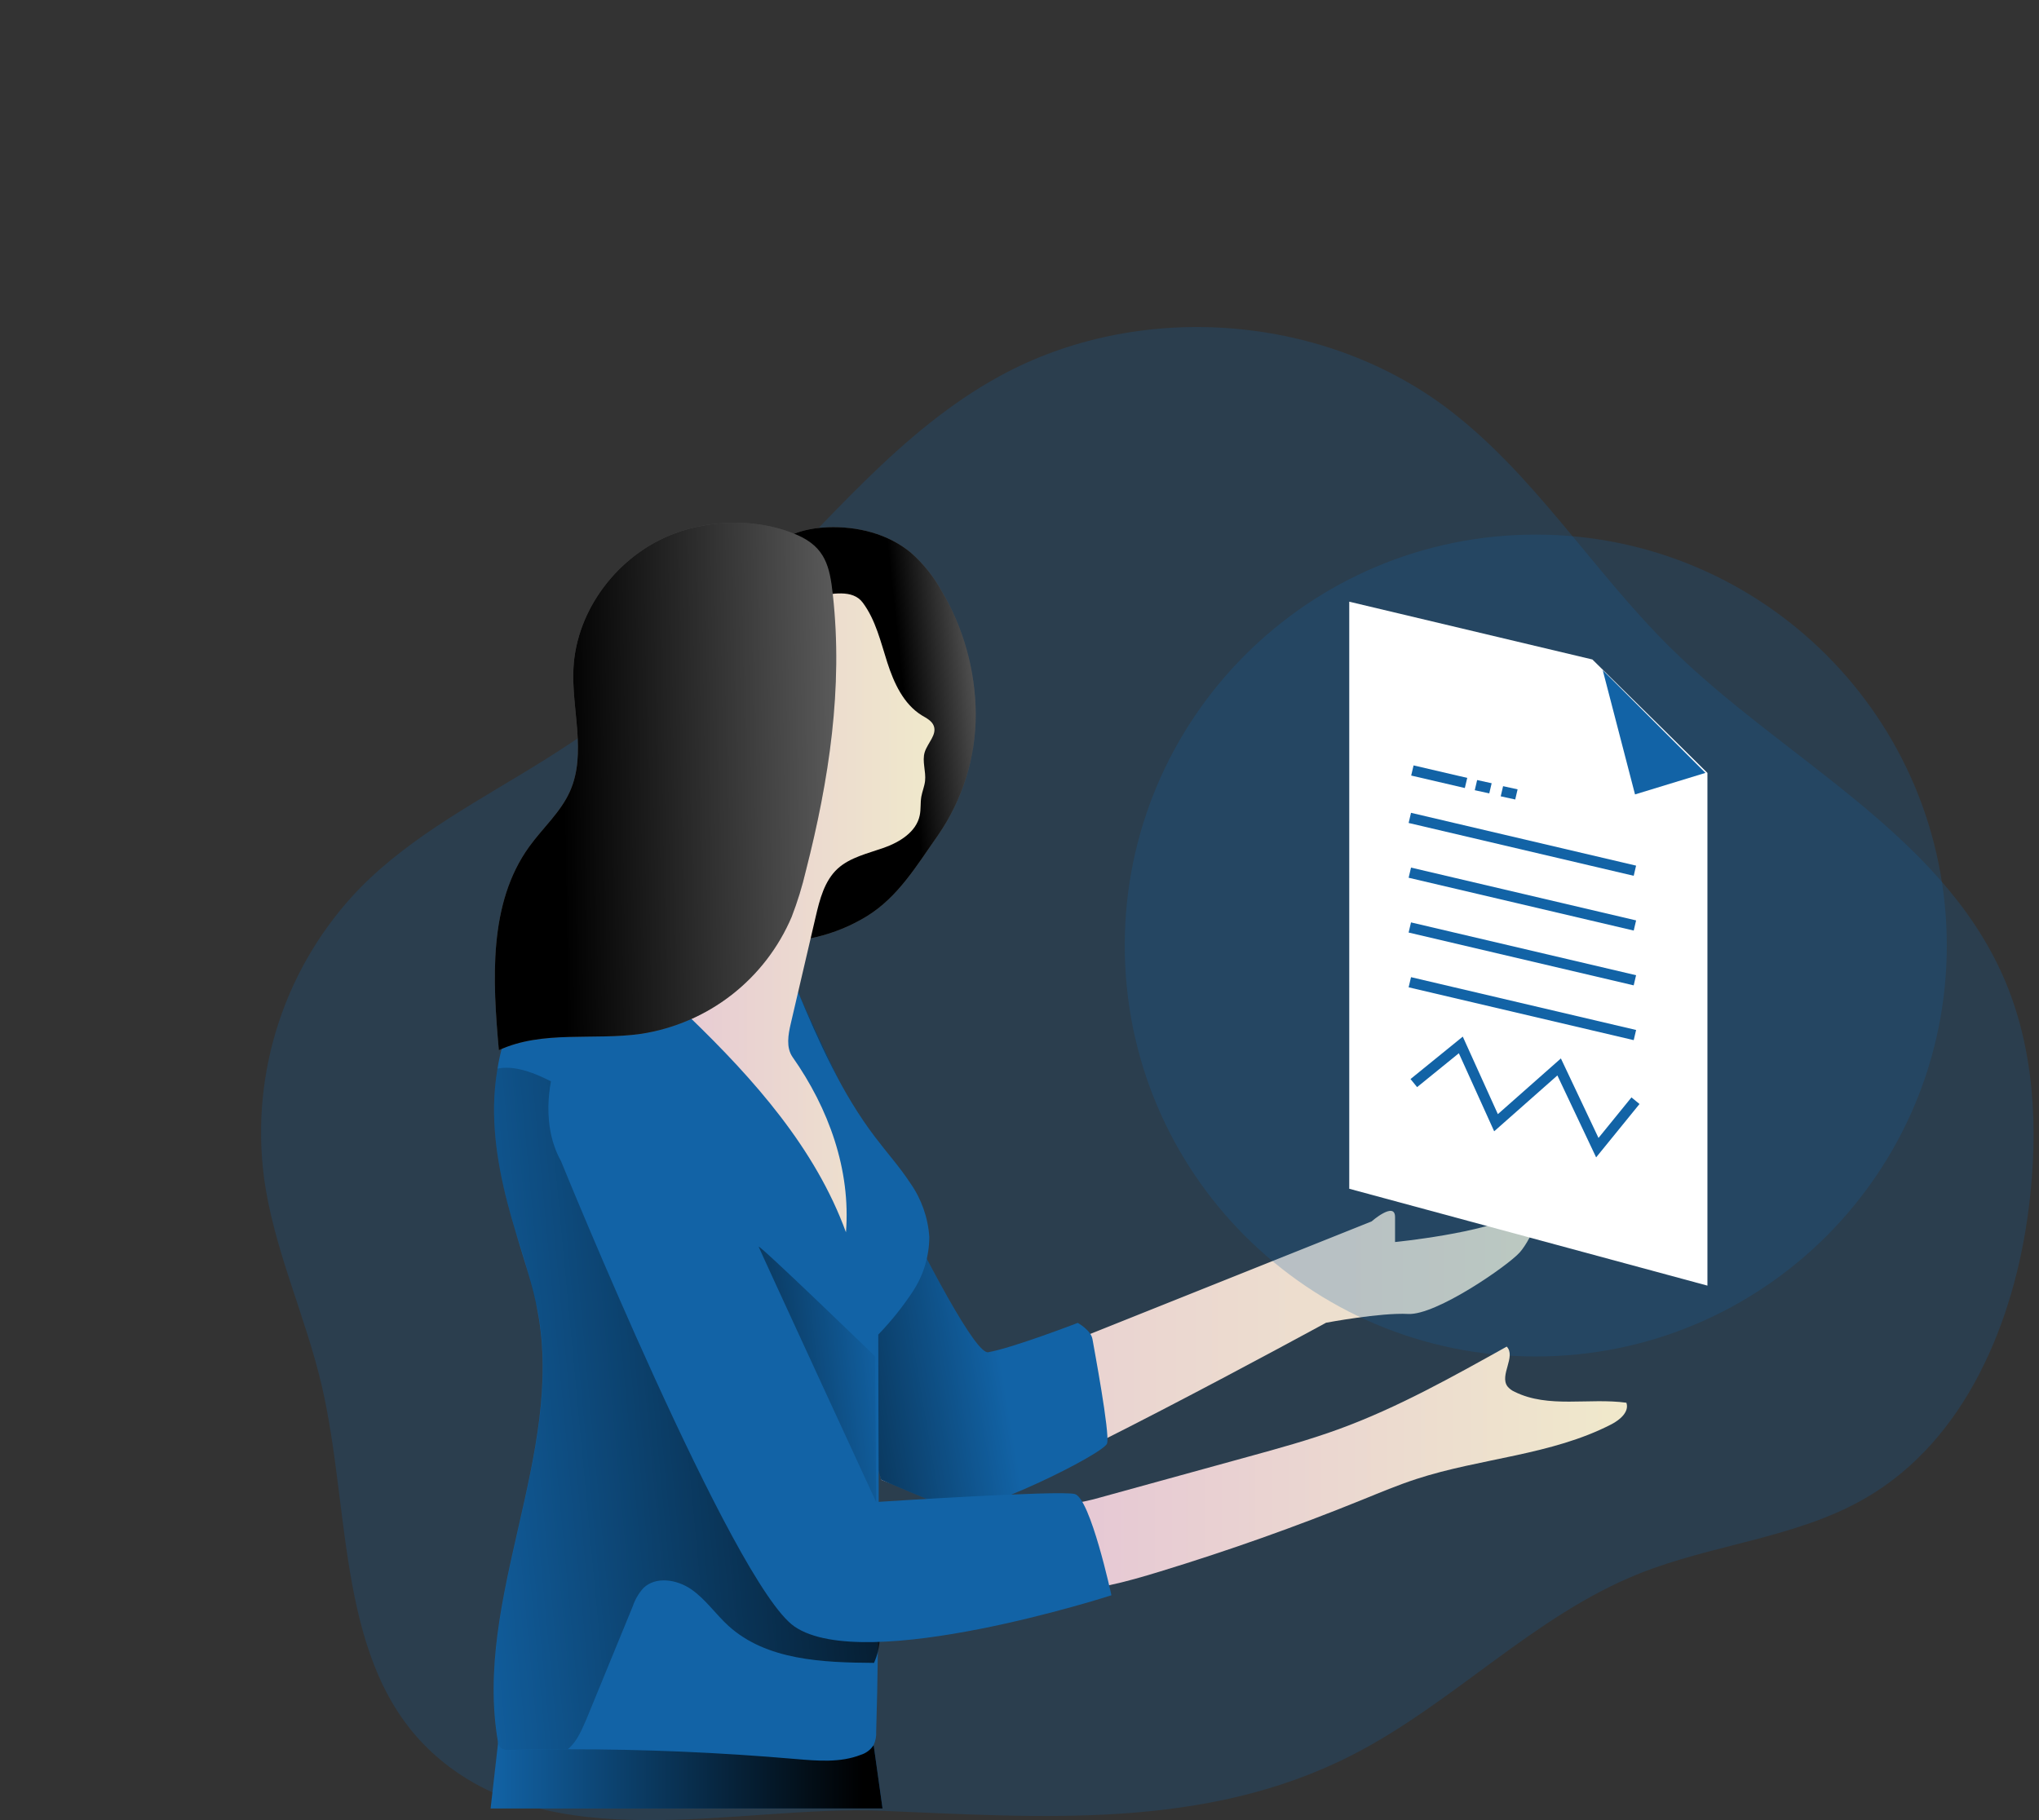
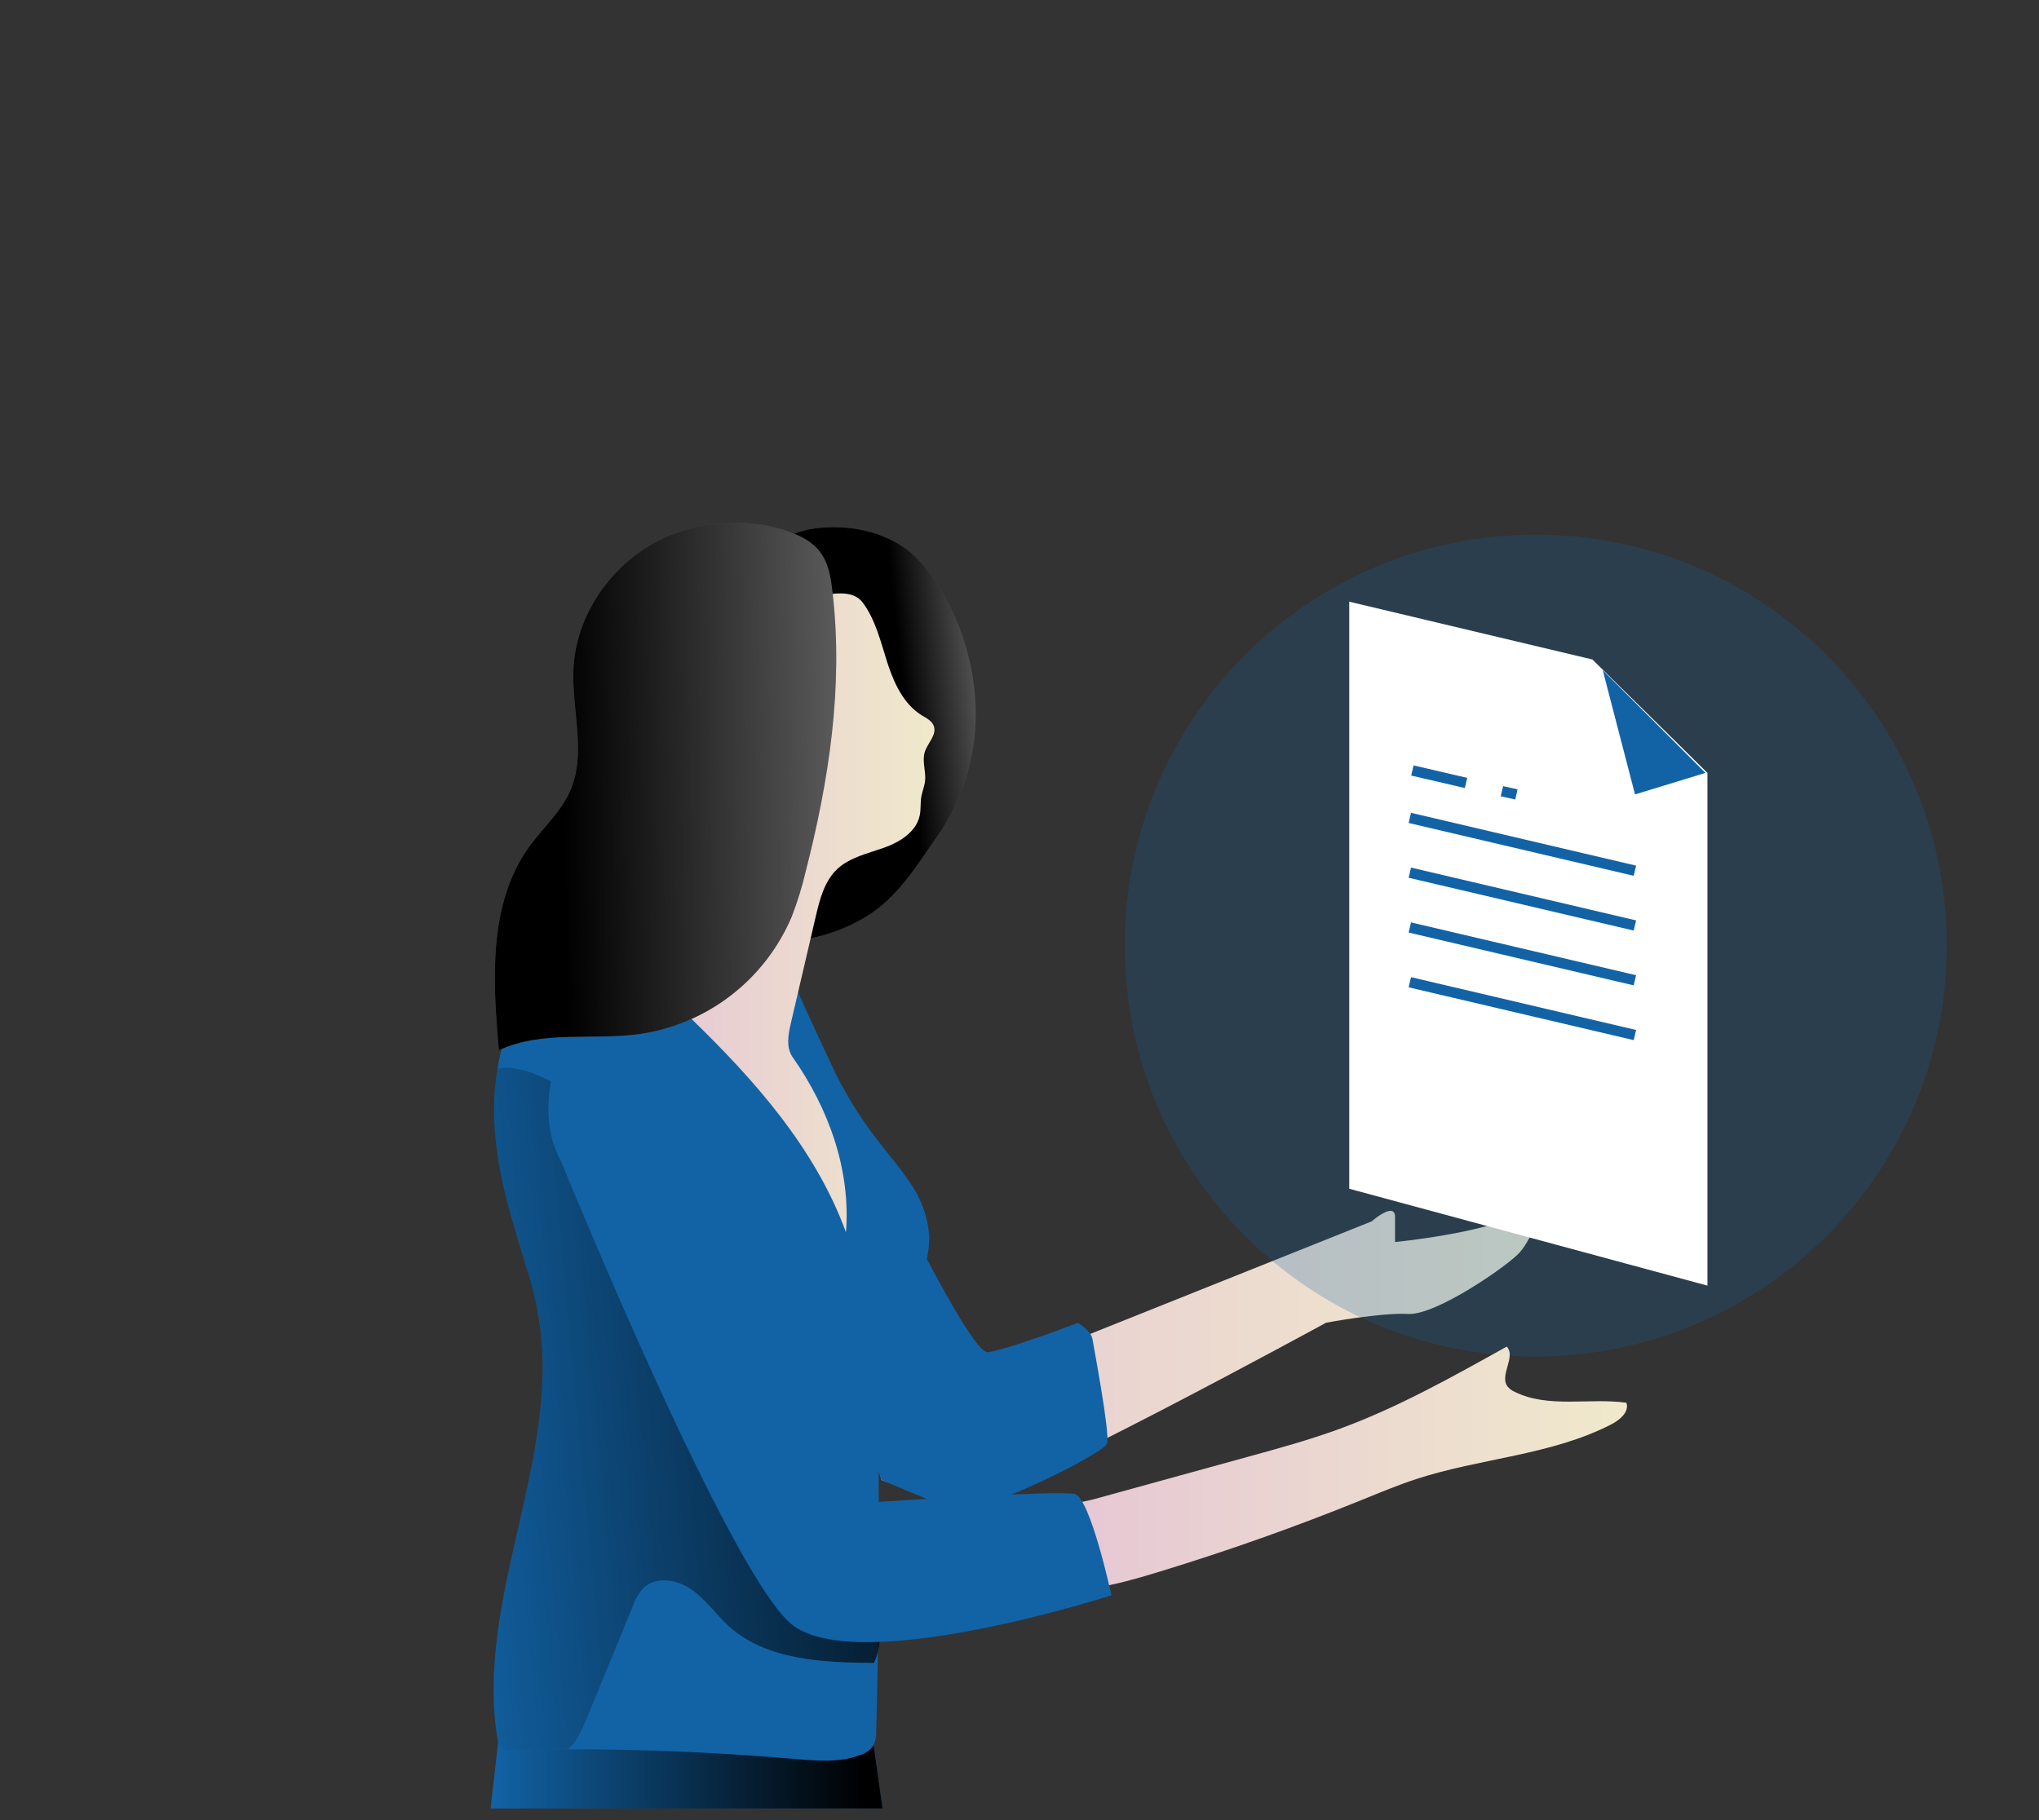
<svg xmlns="http://www.w3.org/2000/svg" width="168" height="150" viewBox="0 0 168 150" fill="none">
  <rect x="0" y="0" width="168" height="150" fill="#333333" stroke="none" />
  <g clip-path="url(#clip0_2777_2455)">
-     <path opacity="0.24" d="M111.384 144.65C119.713 140.402 126.357 133.17 135.036 129.693C141.155 127.24 148.047 126.763 153.742 123.441C161.948 118.671 165.988 108.918 167.164 99.509C167.969 93.065 167.653 86.325 165.015 80.39C159.771 68.589 146.888 62.502 137.683 53.428C131.191 47.04 126.353 38.943 119.039 33.5C108.645 25.805 93.702 24.791 82.372 30.993C74.166 35.479 68.2 43.072 61.485 49.593C56.437 54.494 50.887 58.849 44.926 62.587C39.667 65.885 34.02 68.752 29.667 73.18C26.647 76.296 24.366 80.053 22.994 84.171C21.622 88.288 21.194 92.662 21.741 96.967C22.522 102.907 25.179 108.431 26.527 114.269C28.934 124.714 27.723 137.178 35.608 144.434C45.325 153.379 60.838 148.733 72.618 149.231C85.752 149.769 99.252 150.843 111.384 144.65Z" fill="#1263A6" />
    <path d="M41.051 143.524L40.422 149.042H72.716L71.986 143.837L41.051 143.524Z" fill="#1263A6" />
    <path d="M41.051 143.524L40.422 149.042H72.716L71.986 143.837L41.051 143.524Z" fill="url(#paint0_linear_2777_2455)" />
    <path d="M65.96 83.124L79.143 114.207L113.009 100.66C113.009 100.66 114.943 98.968 114.943 100.301V102.358C114.943 102.358 122.324 101.631 125.103 100.061C127.882 98.49 126.189 102.116 125.224 103.206C124.259 104.297 118.328 108.407 116.03 108.286C113.733 108.164 109.259 109.009 109.259 109.009C109.259 109.009 82.892 123.403 79.869 123.525C76.847 123.646 72.614 121.962 72.614 121.962L65.189 84.375L65.96 83.124Z" fill="url(#paint1_linear_2777_2455)" />
    <path opacity="0.24" d="M126.537 111.789C145.241 111.789 160.403 96.627 160.403 77.923C160.403 59.22 145.241 44.058 126.537 44.058C107.834 44.058 92.672 59.22 92.672 77.923C92.672 96.627 107.834 111.789 126.537 111.789Z" fill="#1263A6" />
    <path d="M65.699 81.682C65.699 81.682 79.375 111.804 81.423 111.441C83.47 111.078 88.8 109.022 88.8 109.022C88.8 109.022 89.89 109.628 90.011 110.355C90.132 111.082 91.461 118.095 91.218 118.951C90.976 119.807 80.458 124.996 78.641 124.39C76.824 123.785 72.604 121.948 72.604 121.948L66.676 102.598L65.699 81.682Z" fill="#1263A6" />
-     <path d="M65.699 81.682C65.699 81.682 79.375 111.804 81.423 111.441C83.47 111.078 88.8 109.022 88.8 109.022C88.8 109.022 89.89 109.628 90.011 110.355C90.132 111.082 91.461 118.095 91.218 118.951C90.976 119.807 80.458 124.996 78.641 124.39C76.824 123.785 72.604 121.948 72.604 121.948L66.676 102.598L65.699 81.682Z" fill="url(#paint2_linear_2777_2455)" />
    <path d="M75.258 106.361C74.409 107.658 73.439 108.872 72.363 109.988C72.363 117.908 72.457 125.813 72.363 133.717C72.363 134.499 72.363 135.28 72.328 136.062C72.304 138.277 72.261 140.485 72.191 142.705C72.216 143.095 72.139 143.486 71.968 143.838C71.721 144.212 71.35 144.489 70.921 144.62C69.237 145.28 67.354 145.116 65.553 144.964C59.301 144.422 53.04 144.155 46.77 144.163C45.157 144.163 43.55 144.19 41.933 144.225C41.688 144.261 41.438 144.202 41.235 144.061C41.112 143.913 41.039 143.73 41.028 143.538C38.992 131.765 46.498 119.867 44.31 108.131C43.904 105.907 43.157 103.782 42.513 101.609C41.473 98.198 40.657 94.67 40.707 91.101C40.726 90.084 40.822 89.07 40.992 88.068C41.385 85.533 42.413 83.139 43.982 81.109C44.935 79.914 46.162 78.866 47.651 78.515C48.823 78.23 49.995 78.394 51.191 78.566C53.458 78.875 55.716 79.195 57.978 79.512C60.322 79.84 63.475 80.93 65.711 81.653C67.469 85.862 69.345 90.089 72.111 93.723C73.07 94.993 74.139 96.18 75.006 97.509C75.924 98.817 76.464 100.351 76.569 101.944C76.562 103.511 76.106 105.043 75.256 106.36L75.258 106.361Z" fill="#1263A6" />
    <path d="M72.346 136.061C72.265 136.397 72.153 136.726 72.013 137.042C67.784 137.014 63.148 136.835 60.018 133.989C58.963 133.03 58.138 131.797 56.958 130.981C55.778 130.164 54.032 129.883 53.008 130.879C52.617 131.316 52.319 131.828 52.133 132.383C50.867 135.476 49.598 138.568 48.327 141.659C47.934 142.554 47.569 143.473 46.844 144.11C46.83 144.13 46.81 144.146 46.786 144.153C45.172 144.153 43.566 144.181 41.948 144.216C41.703 144.251 41.454 144.193 41.251 144.052C41.127 143.904 41.055 143.72 41.044 143.528C39.008 131.755 46.514 119.858 44.326 108.121C43.831 105.921 43.225 103.747 42.513 101.608C41.473 98.197 40.657 94.668 40.707 91.099C40.726 90.082 40.822 89.069 40.992 88.067C42.204 87.817 43.603 88.266 44.771 88.813C48.498 90.548 51.953 93.135 54.024 96.694C55.196 98.703 55.887 100.953 56.61 103.169C57.736 106.599 58.956 109.996 60.273 113.359C62.403 118.783 64.876 124.237 69.026 128.316C70.514 129.777 71.984 131.633 72.394 133.696C72.549 134.477 72.532 135.282 72.343 136.056L72.346 136.061Z" fill="url(#paint3_linear_2777_2455)" />
    <path d="M63.616 45.164C64.788 43.956 66.527 43.519 68.195 43.452C70.633 43.358 73.166 43.984 75.045 45.543C76.063 46.437 76.918 47.502 77.574 48.688C79.395 51.758 80.368 55.255 80.395 58.824C80.405 62.4 79.321 65.893 77.288 68.835C75.538 71.312 74.014 73.914 71.427 75.506C68.82 77.104 65.768 77.822 62.722 77.556C62.5 77.547 62.282 77.499 62.077 77.415C61.709 77.194 61.432 76.849 61.296 76.442C60.541 74.6 60.272 72.596 60.514 70.62C60.761 68.654 61.17 66.713 61.735 64.814C63.138 59.531 64.47 54.096 63.935 48.656C63.796 47.375 63.495 46.442 63.616 45.164Z" fill="#606060" />
    <path d="M63.616 45.164C64.788 43.956 66.527 43.519 68.195 43.452C70.633 43.358 73.166 43.984 75.045 45.543C76.063 46.437 76.918 47.502 77.574 48.688C79.395 51.758 80.368 55.255 80.395 58.824C80.405 62.4 79.321 65.893 77.288 68.835C75.538 71.312 74.014 73.914 71.427 75.506C68.82 77.104 65.768 77.822 62.722 77.556C62.5 77.547 62.282 77.499 62.077 77.415C61.709 77.194 61.432 76.849 61.296 76.442C60.541 74.6 60.272 72.596 60.514 70.62C60.761 68.654 61.17 66.713 61.735 64.814C63.138 59.531 64.47 54.096 63.935 48.656C63.796 47.375 63.495 46.442 63.616 45.164Z" fill="url(#paint4_linear_2777_2455)" />
    <path d="M71.095 49.677C72.154 51.107 72.56 52.893 73.103 54.584C73.647 56.276 74.44 58.019 75.948 58.953C76.341 59.187 76.769 59.398 76.933 59.812C77.218 60.551 76.425 61.231 76.192 61.985C75.958 62.739 76.309 63.571 76.219 64.364C76.172 64.8 75.988 65.22 75.91 65.657C75.823 66.165 75.887 66.693 75.779 67.197C75.502 68.564 74.122 69.409 72.806 69.874C71.49 70.338 70.044 70.655 69.02 71.585C67.93 72.588 67.537 74.125 67.203 75.57L65.153 84.362C64.938 85.278 64.761 86.316 65.29 87.097C68.275 91.333 70.108 96.409 69.702 101.555C67.177 94.627 62.118 88.942 56.807 83.811C55.635 82.678 54.436 81.544 53.599 80.148C51.908 77.339 51.904 73.791 52.697 70.606C54.193 64.609 58.194 59.592 60.902 54.02C61.539 52.707 62.145 51.285 63.309 50.421C64.392 49.6 65.787 49.366 67.127 49.157C68.531 48.942 70.259 48.528 71.095 49.677Z" fill="url(#paint5_linear_2777_2455)" />
    <path d="M66.398 71.765C66.096 73.057 65.704 74.326 65.226 75.563C64.15 78.092 62.446 80.305 60.276 81.992C58.105 83.678 55.54 84.782 52.824 85.2C48.916 85.762 44.7 84.879 41.102 86.548C40.59 80.785 40.218 74.455 43.61 69.766C44.72 68.226 46.205 66.929 46.97 65.194C48.346 62.068 47.084 58.485 47.248 55.086C47.49 50.206 50.964 45.708 55.535 43.981C58.661 42.785 62.631 42.727 65.733 44.112C67.992 45.12 68.367 46.685 68.617 48.984C69.477 56.675 68.305 64.302 66.398 71.765Z" fill="#606060" />
    <path d="M66.398 71.765C66.096 73.057 65.704 74.326 65.226 75.563C64.15 78.092 62.446 80.305 60.276 81.992C58.105 83.678 55.54 84.782 52.824 85.2C48.916 85.762 44.7 84.879 41.102 86.548C40.59 80.785 40.218 74.455 43.61 69.766C44.72 68.226 46.205 66.929 46.97 65.194C48.346 62.068 47.084 58.485 47.248 55.086C47.49 50.206 50.964 45.708 55.535 43.981C58.661 42.785 62.631 42.727 65.733 44.112C67.992 45.12 68.367 46.685 68.617 48.984C69.477 56.675 68.305 64.302 66.398 71.765Z" fill="url(#paint6_linear_2777_2455)" />
    <path d="M102.882 120.041C105.386 119.353 107.896 118.661 110.333 117.77C115.159 116.008 119.665 113.472 124.146 110.976C124.927 111.804 123.535 113.32 124.2 114.25C124.359 114.445 124.563 114.6 124.794 114.699C127.576 116.086 130.921 115.179 134.004 115.602C134.258 116.349 133.476 117.013 132.777 117.376C127.815 119.939 121.997 120.158 116.687 121.893C115.179 122.385 113.709 123.003 112.239 123.6C106.769 125.82 101.211 127.792 95.567 129.516C92.792 130.364 89.951 131.158 87.048 131.126C86.768 131.145 86.488 131.086 86.239 130.954C85.992 130.753 85.811 130.481 85.72 130.175C85.204 128.901 84.281 126.638 85.212 125.329C86.084 124.108 88.76 123.931 90.096 123.563L102.882 120.041Z" fill="url(#paint7_linear_2777_2455)" />
    <path d="M111.169 49.587V97.968L140.681 105.951V63.698L136.726 59.789L131.202 54.35L111.169 49.587Z" fill="white" />
    <path d="M134.715 65.47L132.055 55.233L140.518 63.696L134.715 65.47Z" fill="#1263A6" />
    <path d="M116.258 66.986L116.062 67.823L134.606 72.176L134.803 71.339L116.258 66.986Z" fill="#1263A6" />
    <path d="M120.692 64.943L116.272 63.915L116.469 63.079L120.891 64.108L120.692 64.943Z" fill="#1263A6" />
-     <path d="M122.706 65.384L121.511 65.123L121.706 64.286L122.902 64.548L122.706 65.384Z" fill="#1263A6" />
    <path d="M124.845 65.888L123.649 65.627L123.845 64.79L125.04 65.052L124.845 65.888Z" fill="#1263A6" />
    <path d="M116.259 71.5L116.062 72.337L134.607 76.69L134.804 75.853L116.259 71.5Z" fill="#1263A6" />
    <path d="M116.257 76.017L116.061 76.853L134.605 81.206L134.802 80.37L116.257 76.017Z" fill="#1263A6" />
    <path d="M116.259 80.53L116.062 81.367L134.607 85.72L134.804 84.883L116.259 80.53Z" fill="#1263A6" />
-     <path d="M131.511 95.382L128.318 88.63L123.11 93.233L120.199 86.801L116.76 89.592L116.217 88.927L120.523 85.43L123.414 91.819L128.607 87.228L131.706 93.78L134.421 90.439L135.085 90.983L131.511 95.382Z" fill="#1263A6" />
    <path d="M46.228 95.702C46.228 95.702 60.404 130.572 65.458 134.045C71.264 138.035 91.575 131.47 91.575 131.47C91.575 131.47 89.84 123.447 88.55 123.124C87.261 122.801 72.19 123.784 72.19 123.784L56.498 87.887C56.498 87.887 48.378 82.519 45.643 88.082C45.642 88.082 44.29 92.232 46.228 95.702Z" fill="#1263A6" />
-     <path d="M72.189 123.784C72.189 123.784 62.675 103.173 62.515 102.758C62.355 102.344 72.111 111.788 72.111 111.788L72.189 123.784Z" fill="url(#paint8_linear_2777_2455)" />
  </g>
  <defs>
    <linearGradient id="paint0_linear_2777_2455" x1="40.422" y1="146.283" x2="72.716" y2="146.283" gradientUnits="userSpaceOnUse">
      <stop stop-opacity="0" />
      <stop offset="0.95" />
    </linearGradient>
    <linearGradient id="paint1_linear_2777_2455" x1="65.128" y1="103.327" x2="126.625" y2="103.327" gradientUnits="userSpaceOnUse">
      <stop stop-color="#E5C5D5" />
      <stop offset="0.42" stop-color="#EAD4D1" />
      <stop offset="1" stop-color="#F0E9CB" />
    </linearGradient>
    <linearGradient id="paint2_linear_2777_2455" x1="80.364" y1="99.683" x2="51.683" y2="104.488" gradientUnits="userSpaceOnUse">
      <stop stop-opacity="0" />
      <stop offset="0.95" />
    </linearGradient>
    <linearGradient id="paint3_linear_2777_2455" x1="35.027" y1="118.866" x2="88.908" y2="113.807" gradientUnits="userSpaceOnUse">
      <stop stop-opacity="0" />
      <stop offset="0.95" />
    </linearGradient>
    <linearGradient id="paint4_linear_2777_2455" x1="81.433" y1="55.846" x2="74.024" y2="56.645" gradientUnits="userSpaceOnUse">
      <stop stop-opacity="0" />
      <stop offset="0.95" />
    </linearGradient>
    <linearGradient id="paint5_linear_2777_2455" x1="52.185" y1="75.23" x2="76.994" y2="75.23" gradientUnits="userSpaceOnUse">
      <stop stop-color="#E5C5D5" />
      <stop offset="0.42" stop-color="#EAD4D1" />
      <stop offset="1" stop-color="#F0E9CB" />
    </linearGradient>
    <linearGradient id="paint6_linear_2777_2455" x1="70.535" y1="64.074" x2="45.122" y2="64.475" gradientUnits="userSpaceOnUse">
      <stop stop-opacity="0" />
      <stop offset="0.95" />
    </linearGradient>
    <linearGradient id="paint7_linear_2777_2455" x1="84.814" y1="121.053" x2="134.053" y2="121.053" gradientUnits="userSpaceOnUse">
      <stop stop-color="#E5C5D5" />
      <stop offset="0.42" stop-color="#EAD4D1" />
      <stop offset="1" stop-color="#F0E9CB" />
    </linearGradient>
    <linearGradient id="paint8_linear_2777_2455" x1="72.808" y1="110.235" x2="48.988" y2="113.031" gradientUnits="userSpaceOnUse">
      <stop stop-opacity="0" />
      <stop offset="0.95" />
    </linearGradient>
    <clipPath id="clip0_2777_2455">
      <rect width="167.112" height="150" fill="white" transform="translate(0.444)" />
    </clipPath>
  </defs>
</svg>